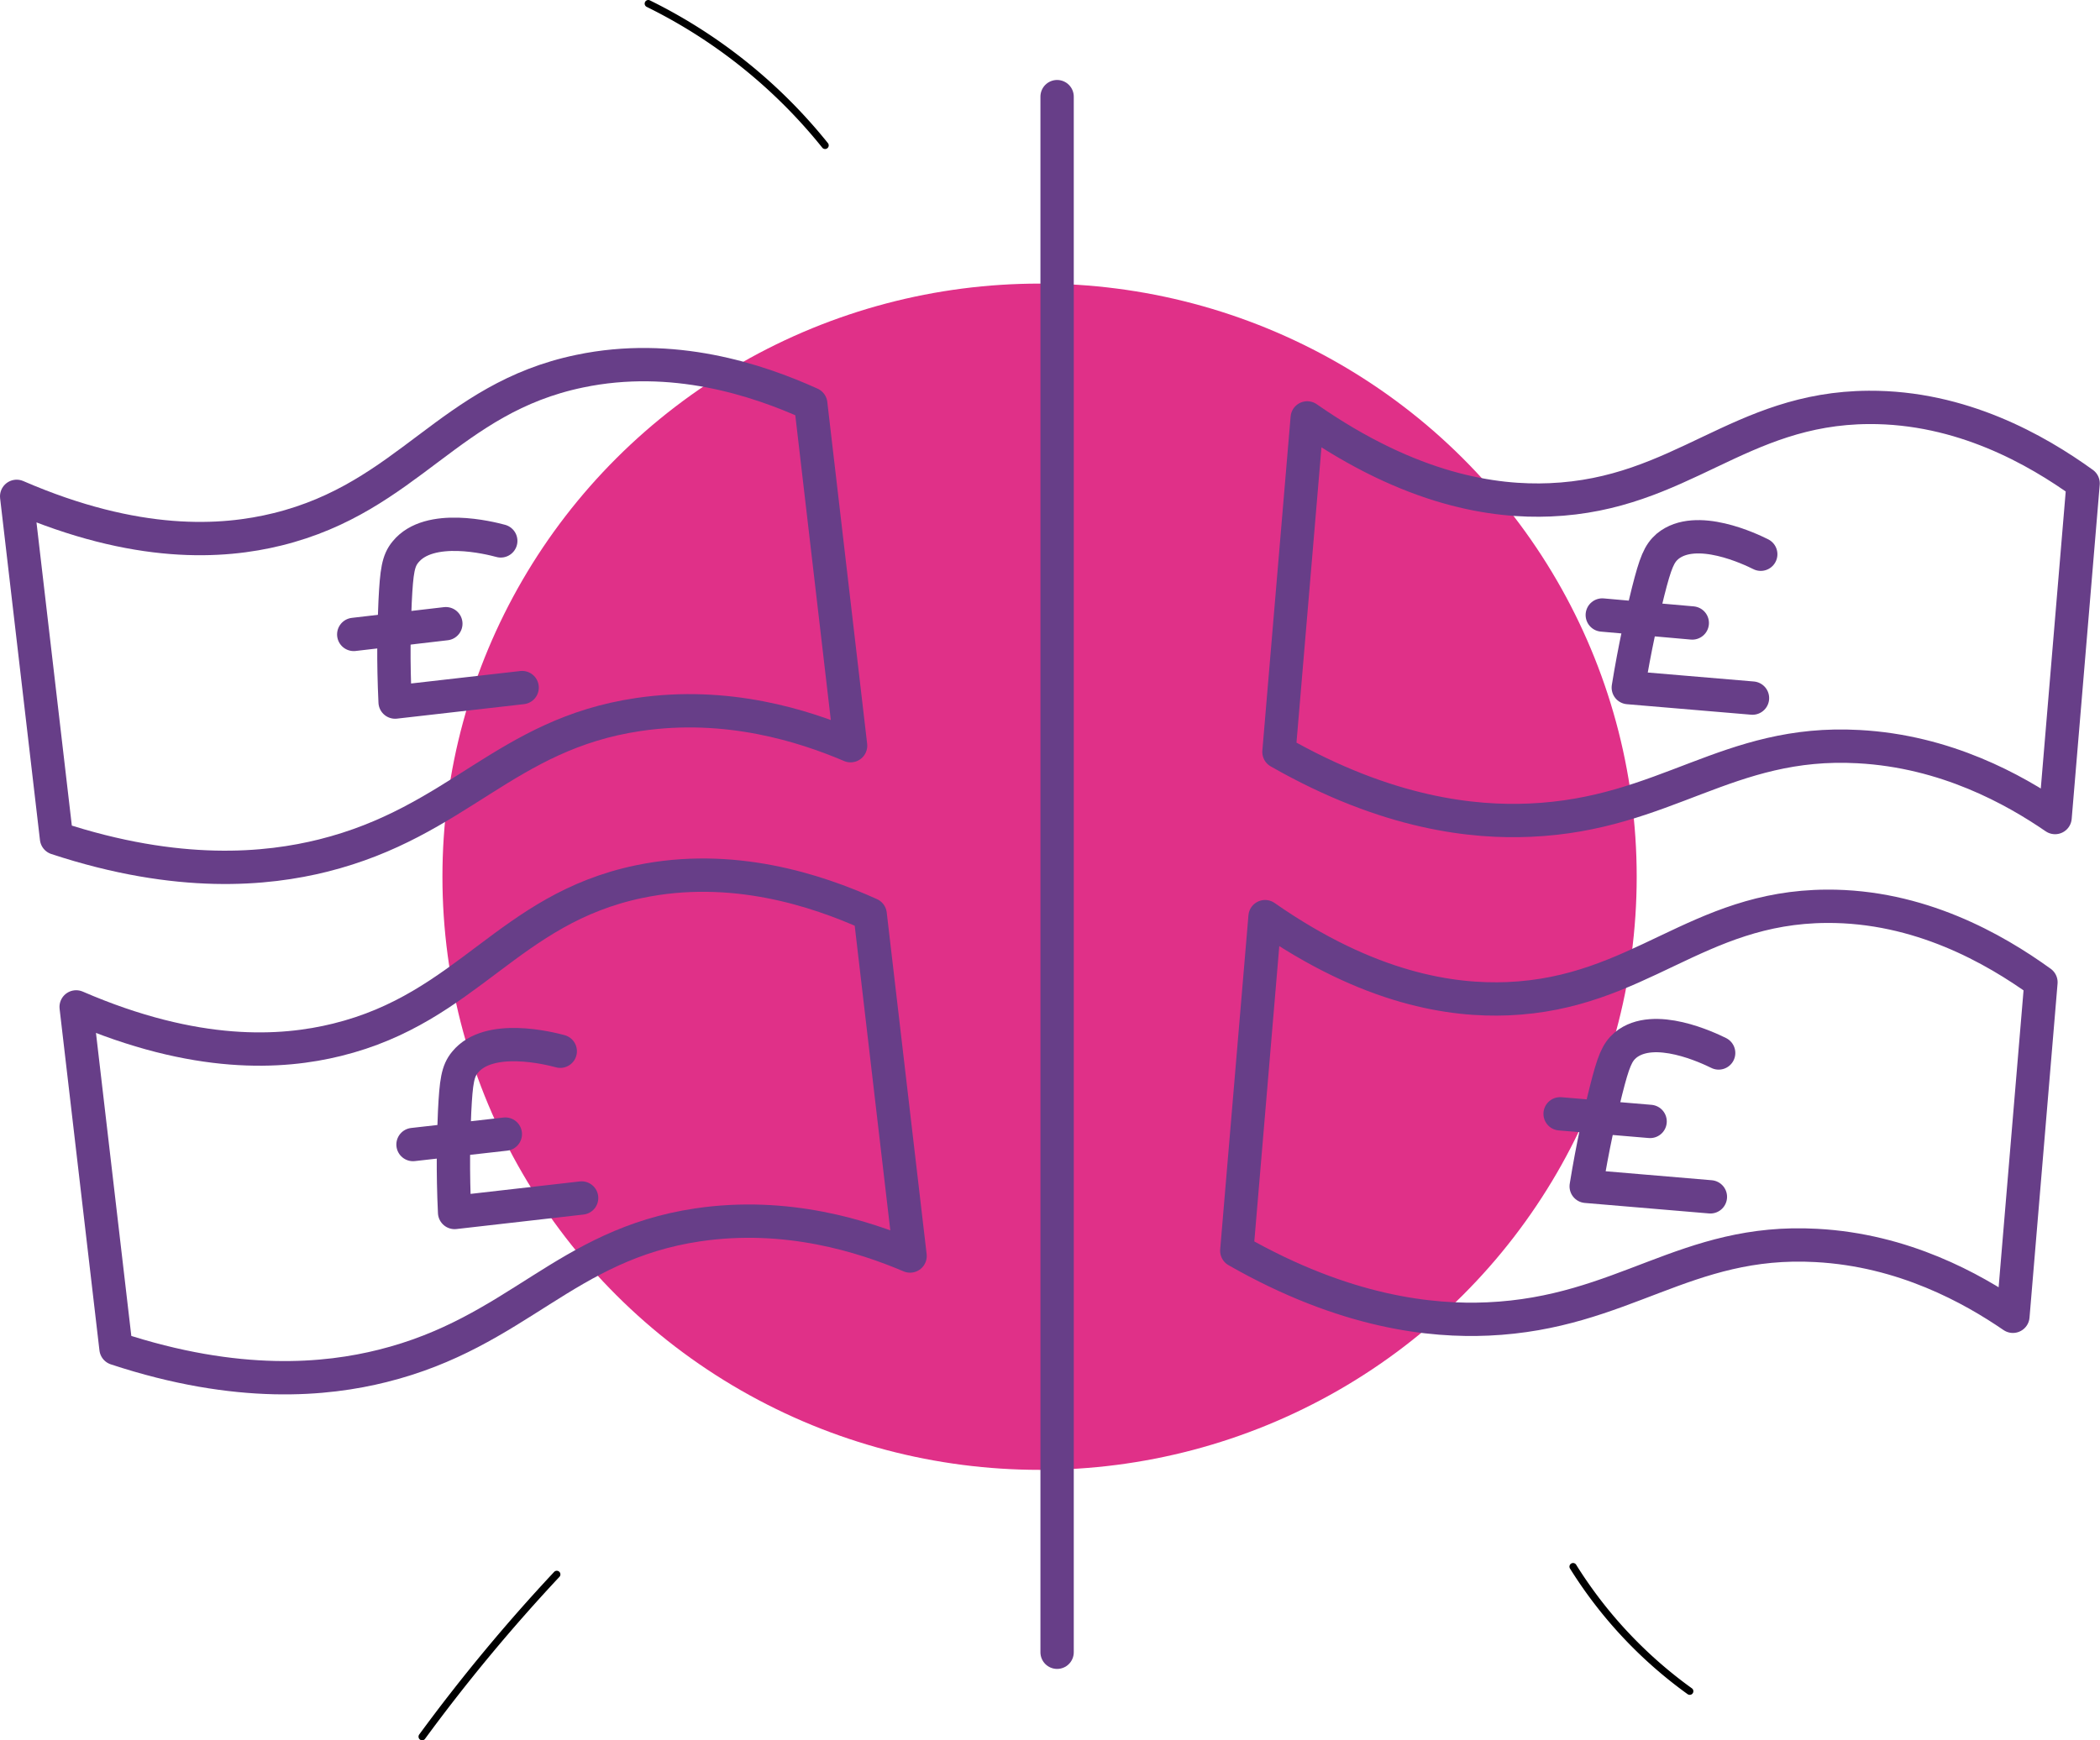
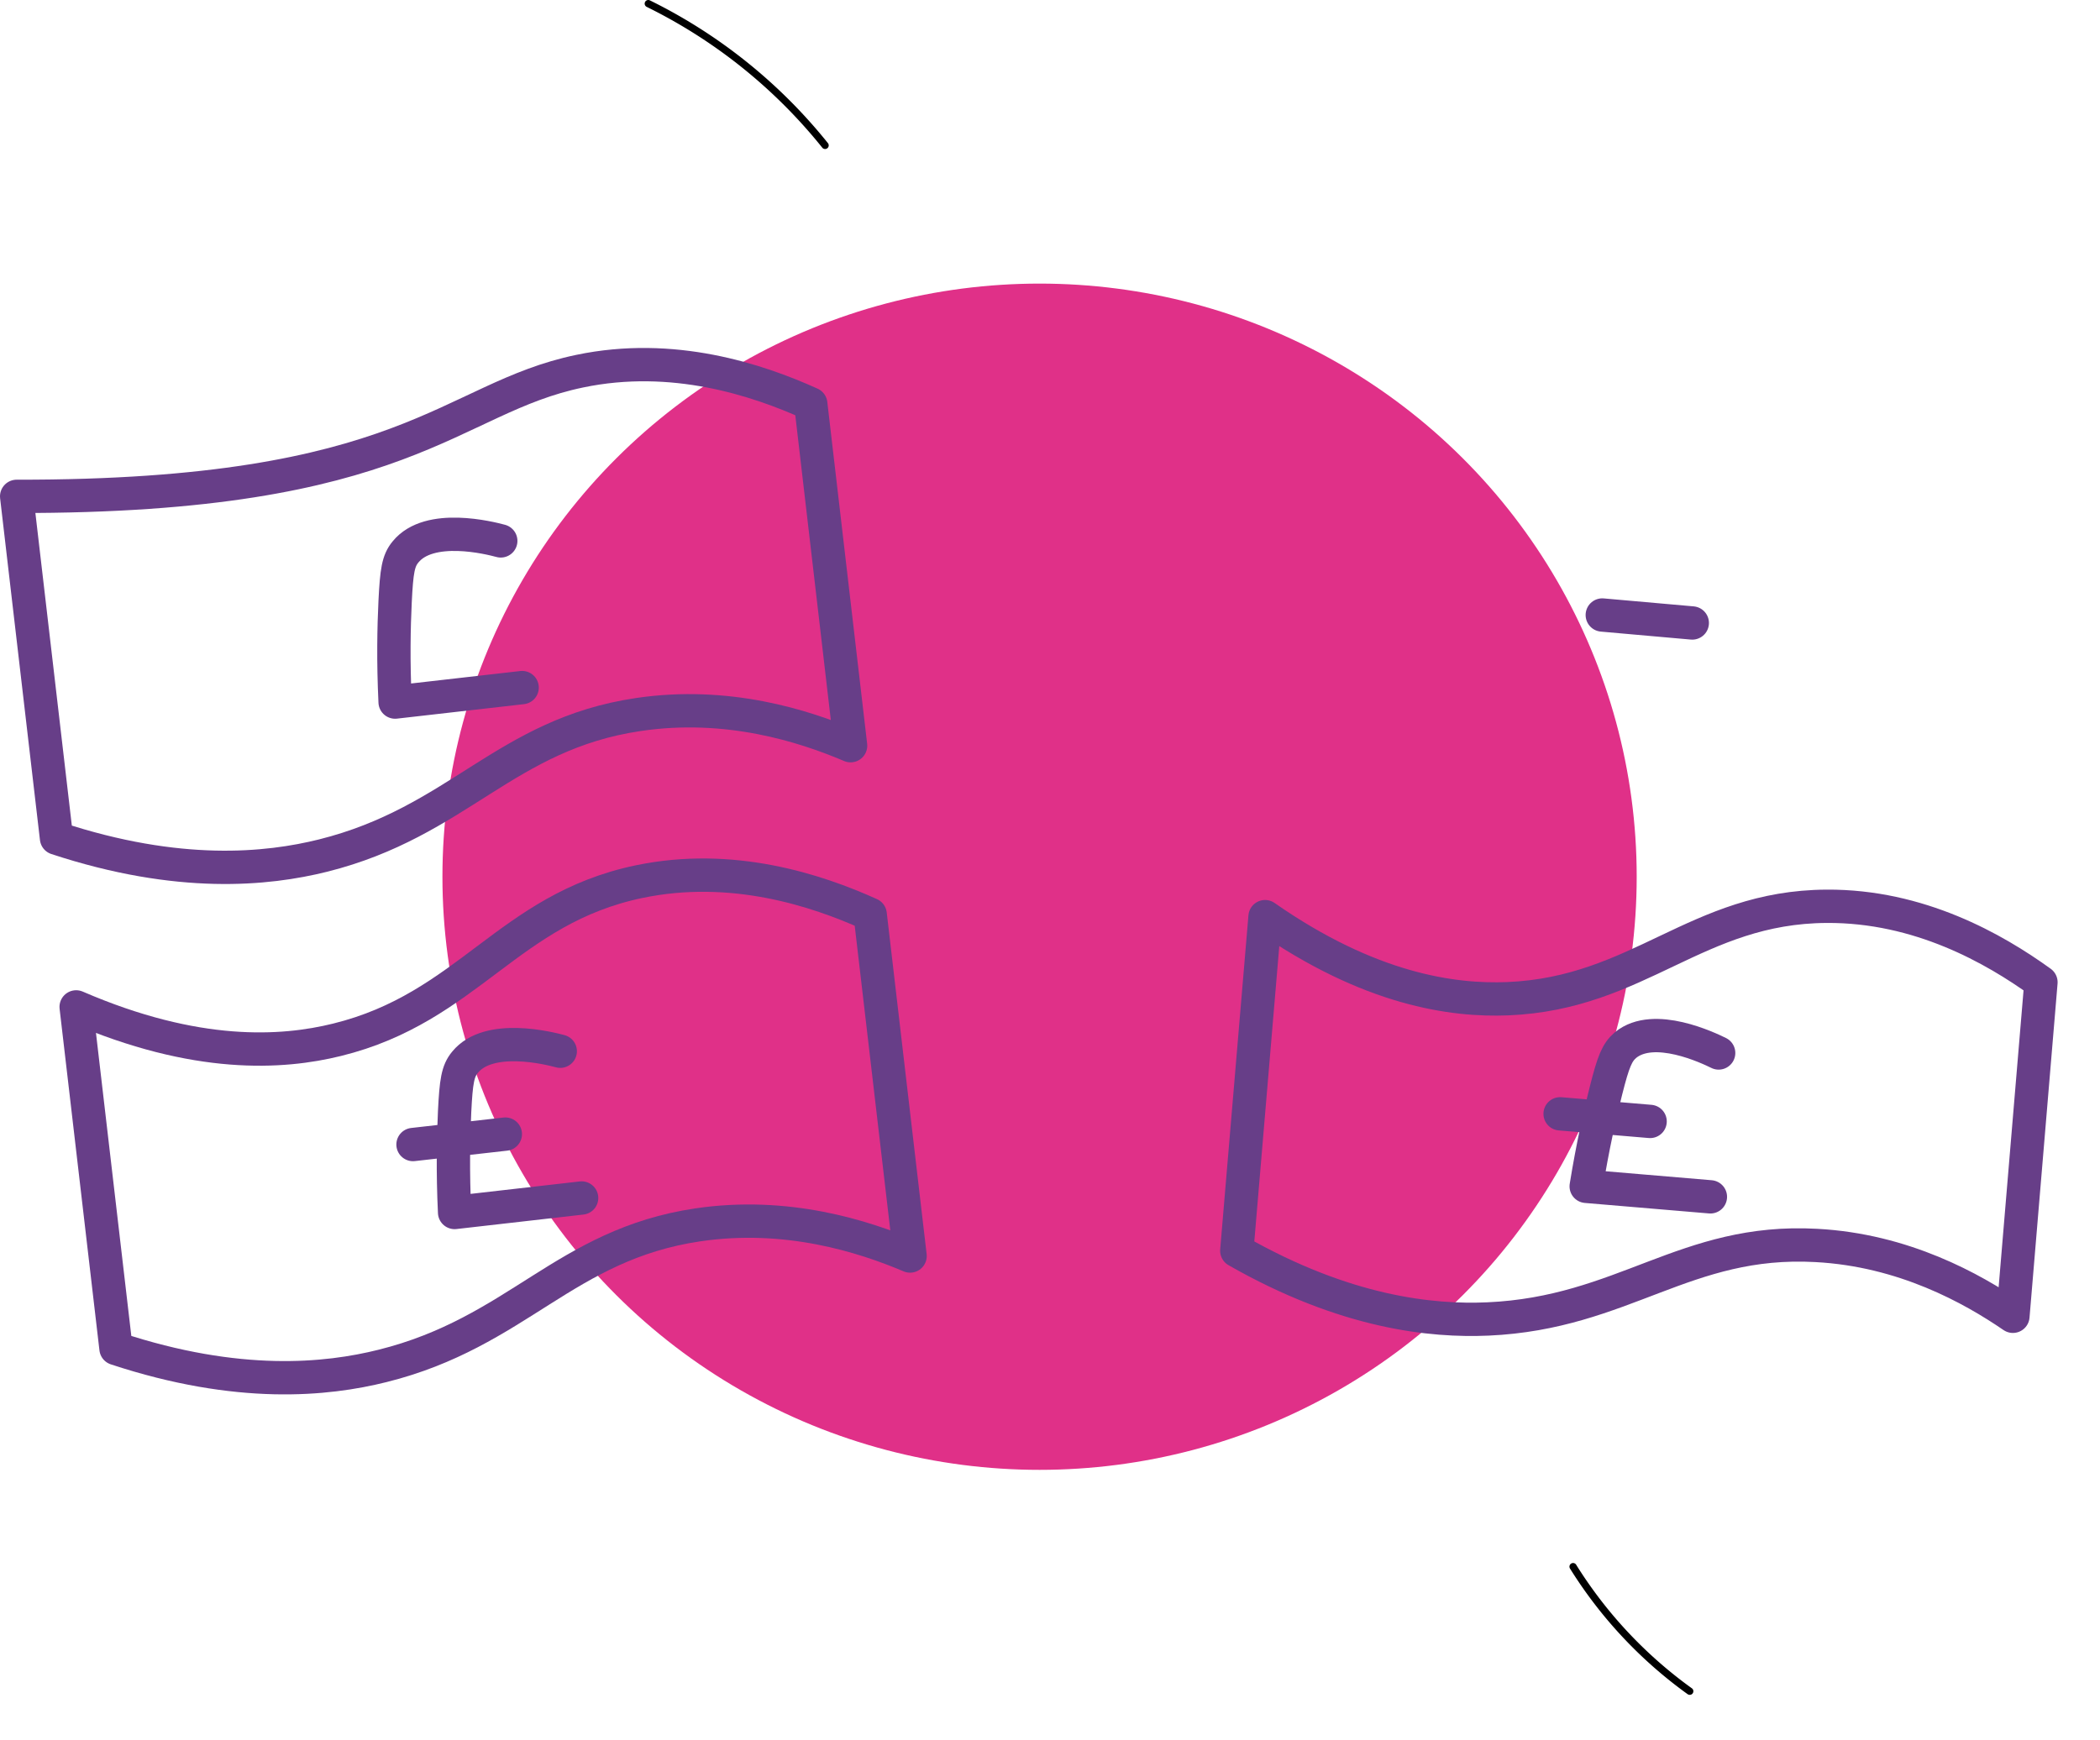
<svg xmlns="http://www.w3.org/2000/svg" viewBox="0 0 289.82 240.24">
  <defs>
    <style>.cls-1{fill:#e03088;}.cls-2,.cls-3,.cls-4{fill:none;stroke-linecap:round;}.cls-2,.cls-3{stroke:#673e88;stroke-width:4.6px;}.cls-2{stroke-linejoin:round;}.cls-3,.cls-4{stroke-miterlimit:10;}.cls-4{stroke:#000;stroke-width:1px;}</style>
  </defs>
  <g id="Layer_2" data-name="Layer 2">
    <g id="Layer_1-2" data-name="Layer 1">
      <ellipse id="Ellipse_15" data-name="Ellipse 15" class="cls-1" cx="143.47" cy="121.03" rx="82.41" ry="81.88" />
      <g id="Group_842" data-name="Group 842">
        <path id="Path_1236" data-name="Path 1236" class="cls-2" d="M125.6,173.39c-6.44-2.73-17-6.12-29.3-4.3-18.38,2.73-24.85,14.82-43.5,19.47-7.71,1.93-19.9,3.18-36.79-2.4L10.51,139c16.59,7.18,28.43,6.41,36,4.54,18.09-4.45,23.59-18.05,41.68-21.83,12.85-2.68,24.49,1.16,31.9,4.51Z" />
        <g id="Group_841" data-name="Group 841">
          <path id="Path_1237" data-name="Path 1237" class="cls-2" d="M77.32,145.12c-1.48-.4-9.86-2.53-13.15,1.53-1,1.21-1.22,2.61-1.43,6.83-.16,3.51-.27,8.24,0,13.9l17.53-2" />
          <path id="Path_1238" data-name="Path 1238" class="cls-3" d="M69.74,156.56,57,158" />
        </g>
      </g>
      <g id="Group_842-2" data-name="Group 842">
-         <path id="Path_1236-2" data-name="Path 1236" class="cls-2" d="M117.39,102.94c-6.44-2.74-17-6.13-29.3-4.3-18.38,2.72-24.85,14.81-43.5,19.47-7.71,1.92-19.9,3.17-36.79-2.4L2.3,68.52c16.59,7.19,28.43,6.42,36,4.55C56.41,68.61,61.91,55,80,51.24c12.85-2.69,24.48,1.16,31.89,4.51Z" />
+         <path id="Path_1236-2" data-name="Path 1236" class="cls-2" d="M117.39,102.94c-6.44-2.74-17-6.13-29.3-4.3-18.38,2.72-24.85,14.81-43.5,19.47-7.71,1.92-19.9,3.17-36.79-2.4L2.3,68.52C56.41,68.61,61.91,55,80,51.24c12.85-2.69,24.48,1.16,31.89,4.51Z" />
        <g id="Group_841-2" data-name="Group 841">
          <path id="Path_1237-2" data-name="Path 1237" class="cls-2" d="M69.11,74.67c-1.48-.4-9.86-2.53-13.15,1.53-1,1.21-1.22,2.6-1.43,6.83-.17,3.51-.27,8.23,0,13.89l17.53-2" />
-           <path id="Path_1238-2" data-name="Path 1238" class="cls-3" d="M61.53,86.1,48.82,87.58" />
        </g>
      </g>
      <g id="Group_842-3" data-name="Group 842">
        <path id="Path_1236-3" data-name="Path 1236" class="cls-2" d="M277.8,181.71c-5.62-3.85-15.07-9.14-27.14-9.78-18.08-1-26.6,9.32-45.31,10.15-7.73.34-19.62-.83-34.66-9.42l3.9-46.12c14.45,10.08,25.9,11.64,33.5,11.33,18.14-.75,26-12.66,44-12.76,12.79-.08,23.15,5.85,29.58,10.49Z" />
        <g id="Group_841-3" data-name="Group 841">
          <path id="Path_1237-3" data-name="Path 1237" class="cls-2" d="M237.19,145.36c-1.35-.66-8.93-4.32-12.86-1.08-1.17,1-1.67,2.25-2.68,6.24-.85,3.32-1.86,7.81-2.74,13.25l17.14,1.45" />
          <path id="Path_1238-3" data-name="Path 1238" class="cls-3" d="M227.73,154.81l-12.42-1.05" />
        </g>
      </g>
      <g id="Group_842-4" data-name="Group 842">
-         <path id="Path_1236-4" data-name="Path 1236" class="cls-2" d="M283.62,112.86c-5.62-3.86-15.07-9.15-27.14-9.79-18.08-1-26.6,9.33-45.3,10.15-7.74.35-19.62-.82-34.67-9.42l3.9-46.11C194.86,67.76,206.32,69.32,213.92,69c18.14-.75,26-12.66,44-12.76,12.78-.07,23.15,5.86,29.57,10.49Z" />
        <g id="Group_841-4" data-name="Group 841">
-           <path id="Path_1237-4" data-name="Path 1237" class="cls-2" d="M243,76.51c-1.34-.67-8.92-4.33-12.86-1.09-1.16,1-1.67,2.25-2.68,6.24-.84,3.32-1.86,7.81-2.74,13.26l17.14,1.45" />
          <path id="Path_1238-4" data-name="Path 1238" class="cls-3" d="M233.55,86,221.13,84.9" />
        </g>
      </g>
-       <line class="cls-3" x1="145.89" y1="228.09" x2="145.89" y2="13.34" />
      <path class="cls-4" d="M113.87,20.07A72.05,72.05,0,0,0,89.47.5" />
-       <path class="cls-4" d="M76.84,217.34a244.14,244.14,0,0,0-18.58,22.4" />
      <path class="cls-4" d="M217.1,216.27a60.83,60.83,0,0,0,16.1,17.2" />
    </g>
  </g>
</svg>